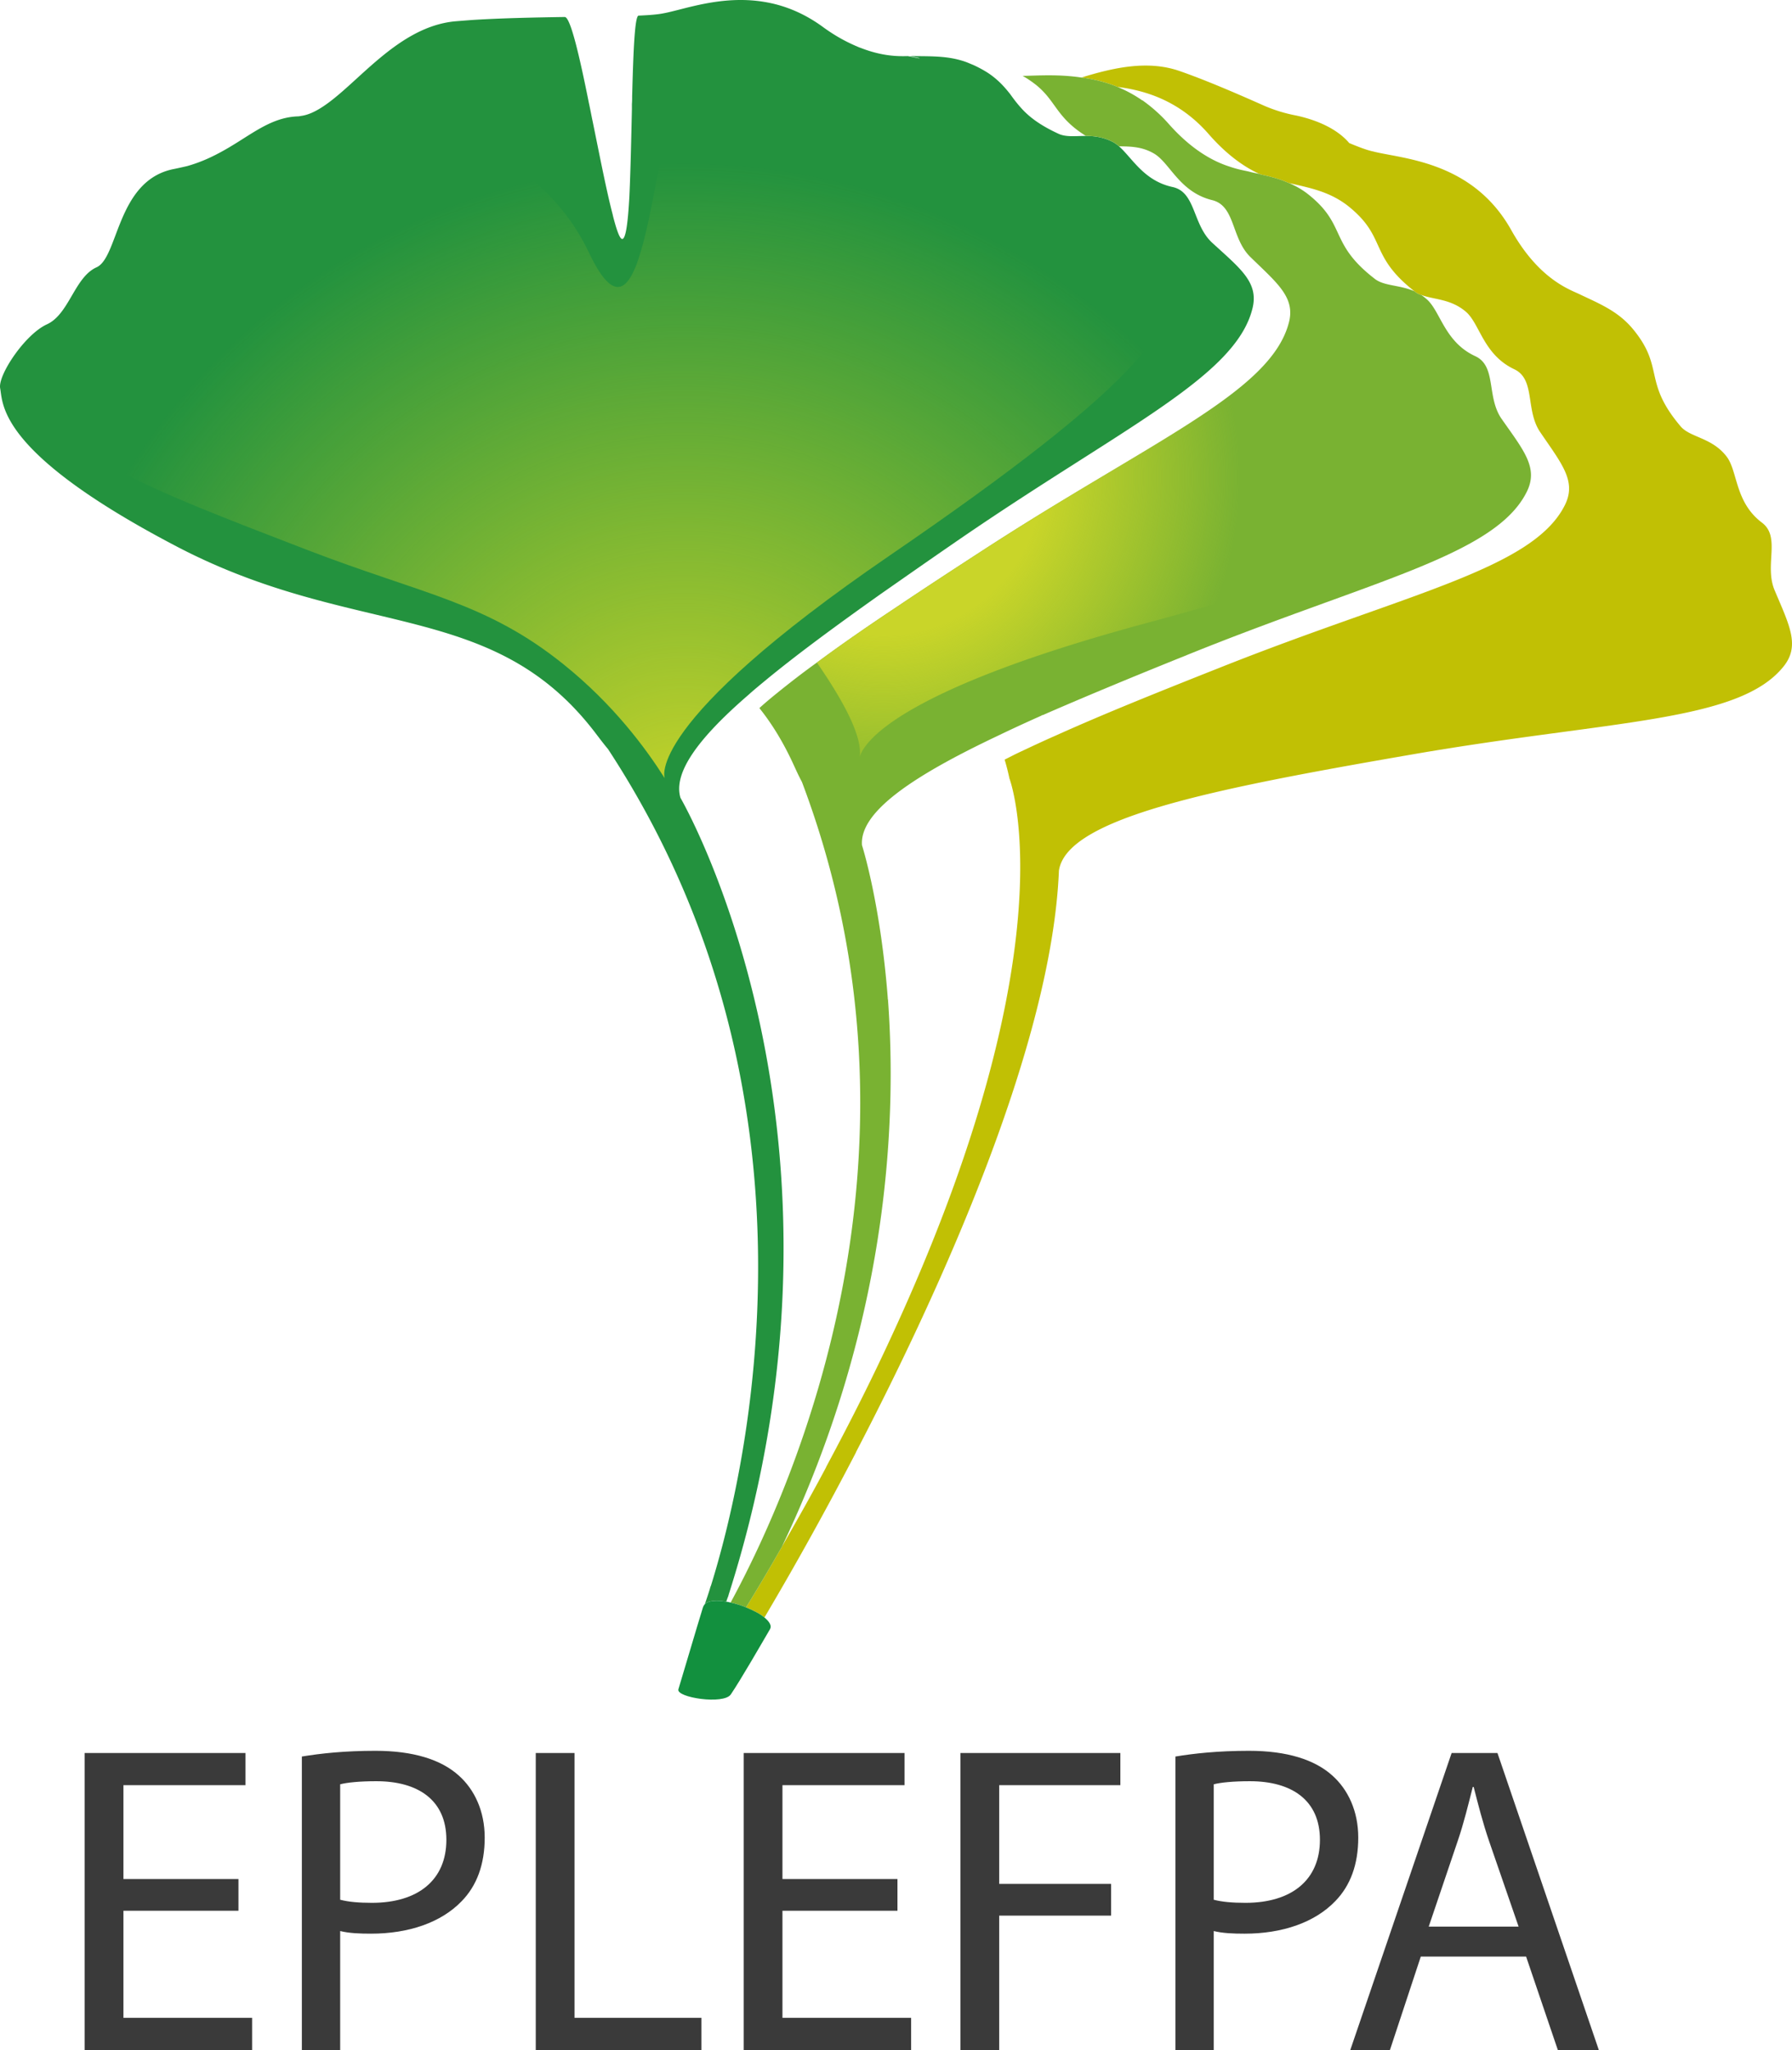
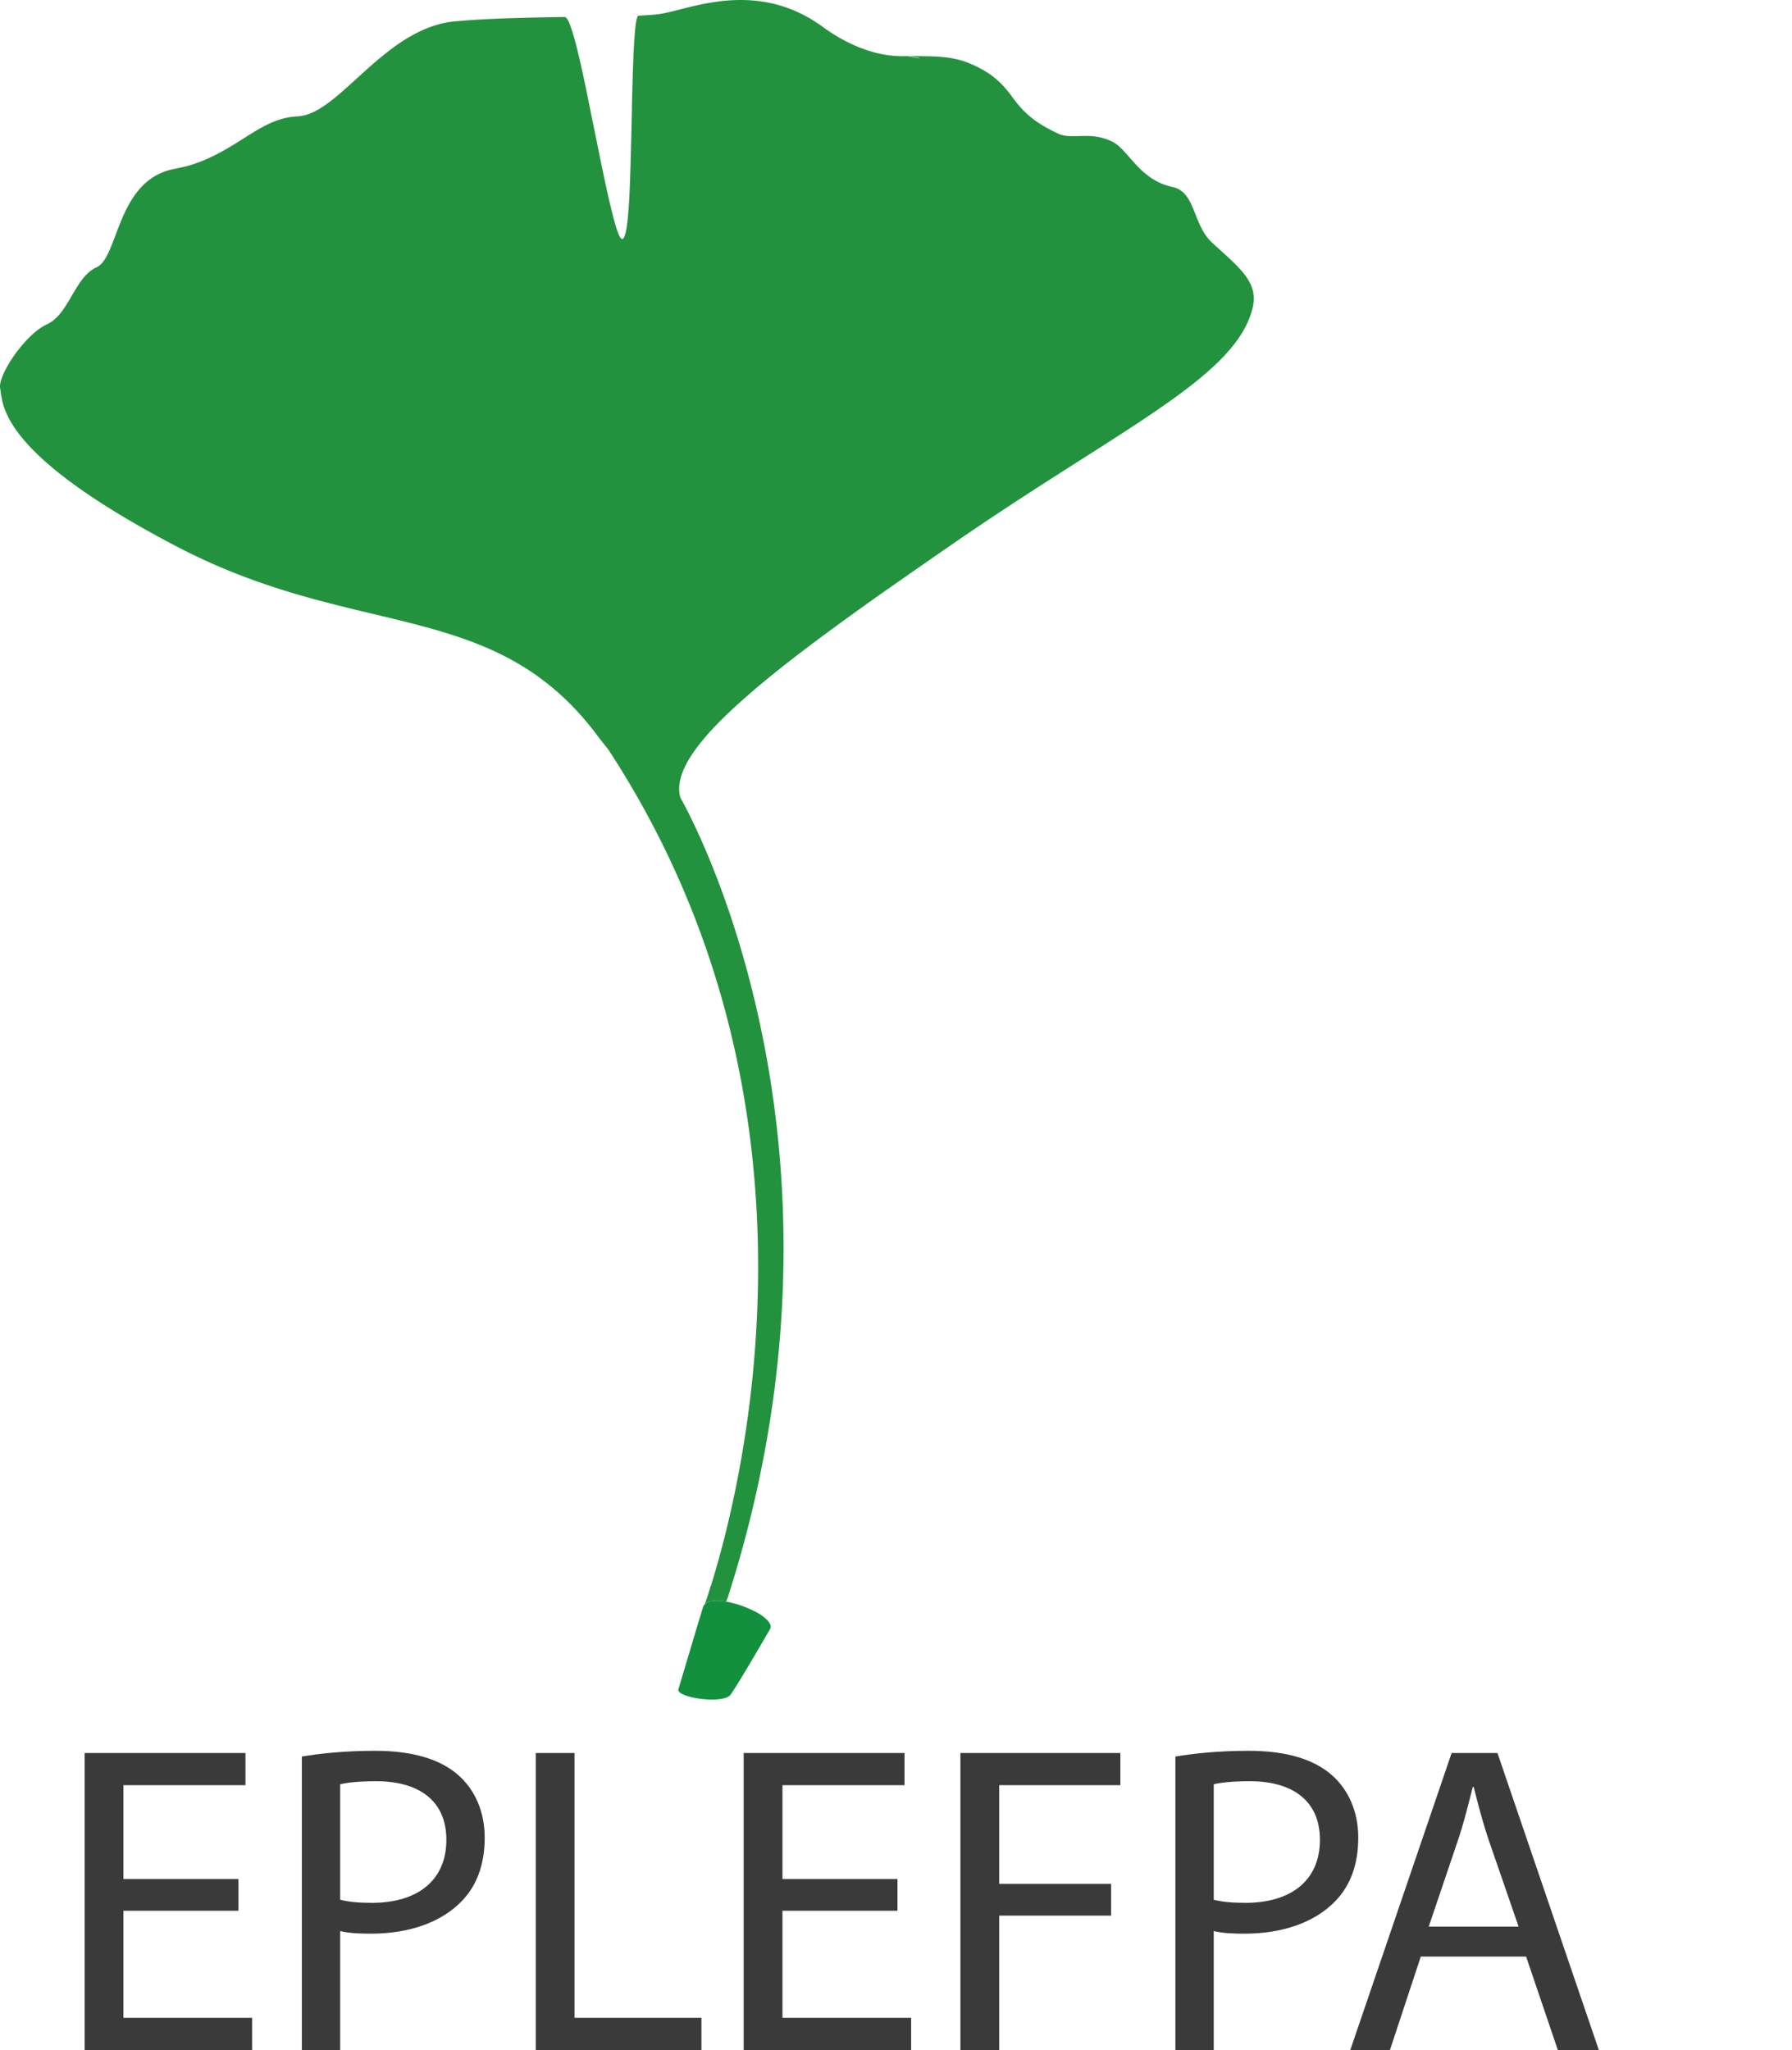
<svg xmlns="http://www.w3.org/2000/svg" width="600" height="686.398" viewBox="0 0 600 686.398">
  <path d="M41.33 639.782h38.508v-10.631H41.33v-31.416h40.867v-10.776h-53.85v99.439H84.41V675.63H41.33v-35.849zm112.256-45.3c-5.902-5.307-15.195-8.262-27.885-8.262-10.325 0-18.443.892-24.637 1.92v98.258h12.834v-39.831c2.951.738 6.492.882 10.33.882 12.537 0 23.456-3.684 30.39-10.92 5.017-5.162 7.67-12.243 7.67-21.244 0-8.847-3.391-16.082-8.702-20.803zm-29.065 42.642c-4.28 0-7.82-.297-10.623-1.036v-38.65c2.217-.595 6.492-1.037 12.1-1.037 14.015 0 23.457 6.343 23.457 19.623 0 13.424-9.442 21.1-24.934 21.1zm67.846-50.165h-12.983v99.439h55.472V675.63h-42.489V586.96zm69.617 52.823h38.507v-10.631h-38.507v-31.416h40.868v-10.776h-53.85v99.439h56.062V675.63h-43.08v-35.849zm59.585 46.616h12.983v-44.994h37.475v-10.622h-37.475v-33.047h40.57v-10.776H321.57v99.439zm124.504-91.916c-5.902-5.307-15.195-8.262-27.885-8.262-10.325 0-18.443.892-24.637 1.92v98.258h12.834v-39.831c2.951.738 6.492.882 10.33.882 12.537 0 23.456-3.684 30.39-10.92 5.018-5.162 7.67-12.243 7.67-21.244 0-8.847-3.391-16.082-8.702-20.803zm-29.065 42.642c-4.28 0-7.82-.297-10.623-1.036v-38.65c2.217-.595 6.492-1.037 12.1-1.037 14.015 0 23.457 6.343 23.457 19.623 0 13.424-9.442 21.1-24.934 21.1zm84.375-50.165h-15.344l-33.93 99.439h13.276l10.33-31.281h35.258l10.623 31.28h13.721l-33.934-99.438zm-23.015 58.13l9.739-28.768c2.063-6.054 3.54-12.244 5.014-18h.297c1.473 5.756 2.95 11.658 5.163 18.145l9.883 28.623h-30.096z" fill="#3a3a3a" />
  <path d="M419.33 103.367c-5.777 23.186-44.908 40.44-100.292 78.725-8.397 5.777-16.408 11.4-24.034 16.715-15.098 10.707-28.424 20.49-39.208 29.426-1.772 1.463-3.544 2.927-5.161 4.39-16.485 14.25-25.344 25.96-22.801 34.51 0 0 65.321 111.925 16.253 266.448-.154.462-.231.924-.462 1.386-.154.462-.308.847-.462 1.31-3.158-.54-6.009-.386-7.164.847.462-1.387 1.078-3.158 1.695-5.161.076-.385.23-.77.385-1.155 11.631-37.437 41.827-163.536-34.51-280.006-1.232-1.463-2.465-3.08-3.697-4.698-34.587-46.064-80.266-31.66-140.35-62.934C-.56 151.82 1.058 135.488.056 130.02c-.847-4.314 8.242-18.025 15.637-21.414 7.472-3.39 9.244-15.792 16.639-19.104 7.472-3.39 6.701-29.426 26.19-32.969 1.464-.308 2.85-.616 4.16-.924 4.083-1.156 7.549-2.696 10.707-4.39 9.783-5.162 16.485-11.864 26.267-12.249.385 0 .77-.077 1.156-.154 2.31-.308 4.621-1.386 7.01-2.927 11.785-7.549 25.188-26.807 44.369-28.732 1.848-.154 3.851-.308 5.854-.462 9.629-.616 20.721-.848 31.044-1.002 1.925 0 5.006 13.404 8.088 28.81.462 2.08.847 4.236 1.31 6.393 2.387 11.709 4.698 23.571 6.7 31.12v.077c1.233 4.853 2.312 7.934 3.16 7.934 1.231-.077 1.925-5.854 2.387-14.327.385-8.242.616-19.027.847-29.195v-1.617-.077c.077-.847.077-1.772.077-2.62.385-14.558.848-26.883 2.157-26.96 3.62-.154 6.47-.385 8.32-.77 6.778-1.232 19.334-6.163 33.585-3.852 6.316 1.002 12.94 3.467 19.565 8.243 3.852 2.85 7.472 4.853 10.784 6.316 0 0 .078 0 .155.077l1.617.693h.077c7.55 3.005 13.018 2.927 16.023 2.85 1.309.232 2.619.54 3.928.77-.077-.076-.154-.153-.231-.153a43.532 43.532 0 0 0-3.081-.617h1.771c6.009.077 11.632-.077 17.41 2.08.77.308 1.463.617 2.233.925 2.157 1.001 3.929 2.002 5.392 3.004 3.158 2.234 5.084 4.467 6.856 6.702 1.155 1.617 2.31 3.158 3.852 4.852 2.465 2.696 5.93 5.47 12.247 8.396 2.542 1.233 5.7.771 9.244.771 2.85 0 5.931.385 9.166 2.08.694.385 1.31.847 1.926 1.386 4.468 3.929 8.32 11.555 17.948 13.635 7.857 1.694 6.625 12.633 13.326 18.718 9.398 8.627 15.638 13.25 13.404 22.03z" fill="#23923e" />
-   <path d="M597.117 223.226c-15.021 18.641-57.773 17.87-124.096 29.348-66.4 11.478-115.93 21.184-118.473 38.978-2.387 58.157-39.362 139.732-67.94 194.655 0 .077 0 .154-.077.231a1147.39 1147.39 0 0 1-30.581 55.154c-1.464-1.233-3.698-2.388-6.163-3.39 4.237-6.855 8.165-13.557 11.94-20.182.077-.077.154-.23.154-.308 5.238-9.09 10.168-17.87 14.713-26.42v-.078c8.396-15.637 15.791-30.427 22.185-44.37 56.54-122.554 41.596-178.787 39.44-185.489-.078-.23-.078-.385-.155-.462-.077-.153-.077-.23-.077-.23-.462-2.158-1.002-4.314-1.618-6.317 1.54-.77 3.158-1.618 4.776-2.388 3.929-1.849 8.011-3.774 12.402-5.7 15.868-7.164 34.51-14.636 54.923-22.724 62.548-24.88 104.53-32.892 115.39-54.23 4.16-8.088-.924-13.942-8.087-24.495-5.161-7.395-1.541-17.794-8.782-21.184-10.245-4.852-11.477-15.02-16.022-19.103-5.161-4.544-11.016-4.16-15.098-5.777h-.077c-.308-.077-.616-.154-.847-.308a7.674 7.674 0 0 1-1.31-.847l-.077-.078c-15.483-12.17-9.013-18.102-22.339-28.655-6.085-4.699-12.556-5.931-19.565-7.549-.077 0-.154-.077-.309-.077-3.003-1.386-6.24-2.157-9.397-2.85-.077-.077-.154-.154-.309-.154-4.698-2.157-10.63-6.085-16.946-13.326-9.475-10.861-20.644-14.56-30.504-15.791-4.082-1.695-8.165-2.62-12.094-3.159 10.553-3.235 22.108-5.93 32.892-2.157 8.628 3.005 18.642 7.318 28.347 11.632a50.665 50.665 0 0 0 10.553 3.235c5.084 1.079 13.096 3.62 17.872 9.244 3.312 1.386 6.008 2.388 7.857 2.773 9.629 2.542 33.354 3.081 46.372 26.344 9.398 16.793 19.95 20.028 23.032 21.569 6.47 3.081 12.633 5.546 17.563 11.4 10.938 13.096 3.312 17.64 16.1 32.738 3.234 3.852 10.63 3.698 15.56 10.322 3.62 5.007 2.695 15.175 11.708 21.954 6.393 4.853.693 14.25 4.236 22.647 4.93 11.708 8.628 18.564 2.928 25.574z" fill="#c1c004" />
-   <path d="M511.151 164.76c-10.707 21.414-52.689 29.733-115.006 55.077-17.024 6.855-32.815 13.403-46.757 19.488l-.078.077c-.308 0-.539.077-.77.308h-.077c-5.161 2.311-10.014 4.545-14.636 6.779-28.424 13.48-46.064 25.42-45.216 36.512 0 0 6.162 19.18 8.627 51.071 0 .154 0 .386.077.616 3.158 43.291-.54 109.691-35.434 183.024 0 .077-.077.231-.154.308-3.775 6.625-7.703 13.327-11.94 20.182a33.217 33.217 0 0 0-5.16-1.617c21.799-40.21 70.482-151.365 23.879-274.767-.925-1.695-1.772-3.543-2.62-5.392-3.389-7.472-7.24-13.866-11.631-19.335 1.771-1.618 3.697-3.235 5.7-4.853 4.083-3.312 8.627-6.855 13.557-10.4 8.012-5.93 17.024-12.17 26.884-18.717 8.936-6.008 18.487-12.248 28.578-18.796 56.464-36.666 96.057-52.842 102.45-75.874 2.543-8.705-3.62-13.48-12.71-22.34-6.547-6.316-5.006-17.177-12.864-19.103-10.938-2.696-14.096-12.401-19.41-15.56-4.16-2.465-8.243-2.388-11.787-2.465-.616-.539-1.232-1-1.926-1.386-3.235-1.695-6.316-2.08-9.166-2.08l-.693-.462c-8.32-5.392-9.321-10.322-14.174-15.021a23.21 23.21 0 0 0-2.85-2.388c0-.077-.077-.077-.077-.077-1.002-.694-2.08-1.464-3.39-2.157 4.853-.077 11.863-.616 19.643.54h.077c3.929.538 8.012 1.463 12.094 3.158a44.384 44.384 0 0 1 8.32 4.544c.077 0 .23 0 .307.154a51.354 51.354 0 0 1 8.243 7.395c8.165 9.32 15.637 13.019 20.798 14.636 2.927 1.001 5.084 1.31 6.317 1.618 1.155.308 2.31.539 3.465.77.155 0 .232.077.309.154 3.158.693 6.394 1.464 9.397 2.85.155 0 .232.077.309.077 2.08.925 4.082 2.003 6.085 3.544 13.403 10.476 6.933 16.484 22.647 28.578 3.158 2.388 8.165 1.925 13.172 4.082l.077.078c.385.308.848.615 1.31.847.23.154.539.23.847.308h.077c.616.462 1.232.924 1.849 1.463 4.621 4.083 5.931 14.25 16.176 19.027 7.318 3.312 3.698 13.711 8.936 21.106 7.318 10.476 12.401 16.33 8.32 24.419z" fill="#79b232" />
  <path d="M257.798 545.52c-2.619 4.468-9.783 16.947-13.095 21.8-2.31 3.543-18.41 1.078-17.563-1.695 1.079-3.466 6.163-20.798 8.242-27.5.155-.385.309-.693.617-1 1.155-1.234 4.006-1.388 7.164-.849.462.078.924.155 1.463.309 1.695.385 3.467.924 5.161 1.617 2.465 1.002 4.7 2.157 6.163 3.39 1.694 1.386 2.541 2.773 1.848 3.928z" fill="#12903e" />
  <radialGradient id="a" cx="229.173" cy="274.981" r="255.313" gradientUnits="userSpaceOnUse">
    <stop offset="0" stop-color="#c9d529" />
    <stop offset=".864" stop-color="#c9d529" stop-opacity="0" />
  </radialGradient>
-   <path d="M222.57 260.57s-7.454-17.892 75.29-74.546 108.091-84.236 86.473-97.654c-21.618-13.419-139.4-76.921-152.817-66.415-13.419 10.506-13.419 106.669-34.291 62.687-20.873-43.981-76.036-49.2-93.182-32.054C69.48 87.15 9.196 102.913 15.334 132.35c4.102 19.67 31.853 30.354 87.356 51.722 39.166 15.078 60.003 17.5 85.936 38.322 16.797 13.487 27.566 28.136 33.944 38.174z" fill="url(#a)" />
  <radialGradient id="b" cx="295.873" cy="159.685" r="144.996" gradientUnits="userSpaceOnUse">
    <stop offset=".365" stop-color="#c9d529" />
    <stop offset=".822" stop-color="#c9d529" stop-opacity="0" />
  </radialGradient>
-   <path d="M383.435 208.744c-85.735 23.186-94.67 40.98-95.595 44.832 1.001-6.47-4.699-17.795-14.328-31.737 8.012-5.931 17.024-12.17 26.884-18.718 8.936-6.008 18.487-12.248 28.578-18.796 56.464-36.666 96.057-52.842 102.45-75.874 2.543-8.705-3.62-13.48-12.71-22.34-6.547-6.316-5.006-17.177-12.864-19.103-10.938-2.696-14.096-12.401-19.41-15.56-4.16-2.465-8.243-2.388-11.787-2.465-.616-.539-1.232-1-1.926-1.386-3.235-1.695-6.316-2.08-9.166-2.08l-.693-.462c4.39-6.856 8.55-11.94 12.017-13.095 1.771-.617 4.313 0 7.625 1.694.078 0 .231 0 .308.154a51.354 51.354 0 0 1 8.243 7.395c8.165 9.32 15.637 13.019 20.798 14.636 32.507 29.271 74.95 76.183 85.426 89.201 15.946 19.797-17.1 37.514-113.85 63.704z" fill="url(#b)" />
</svg>